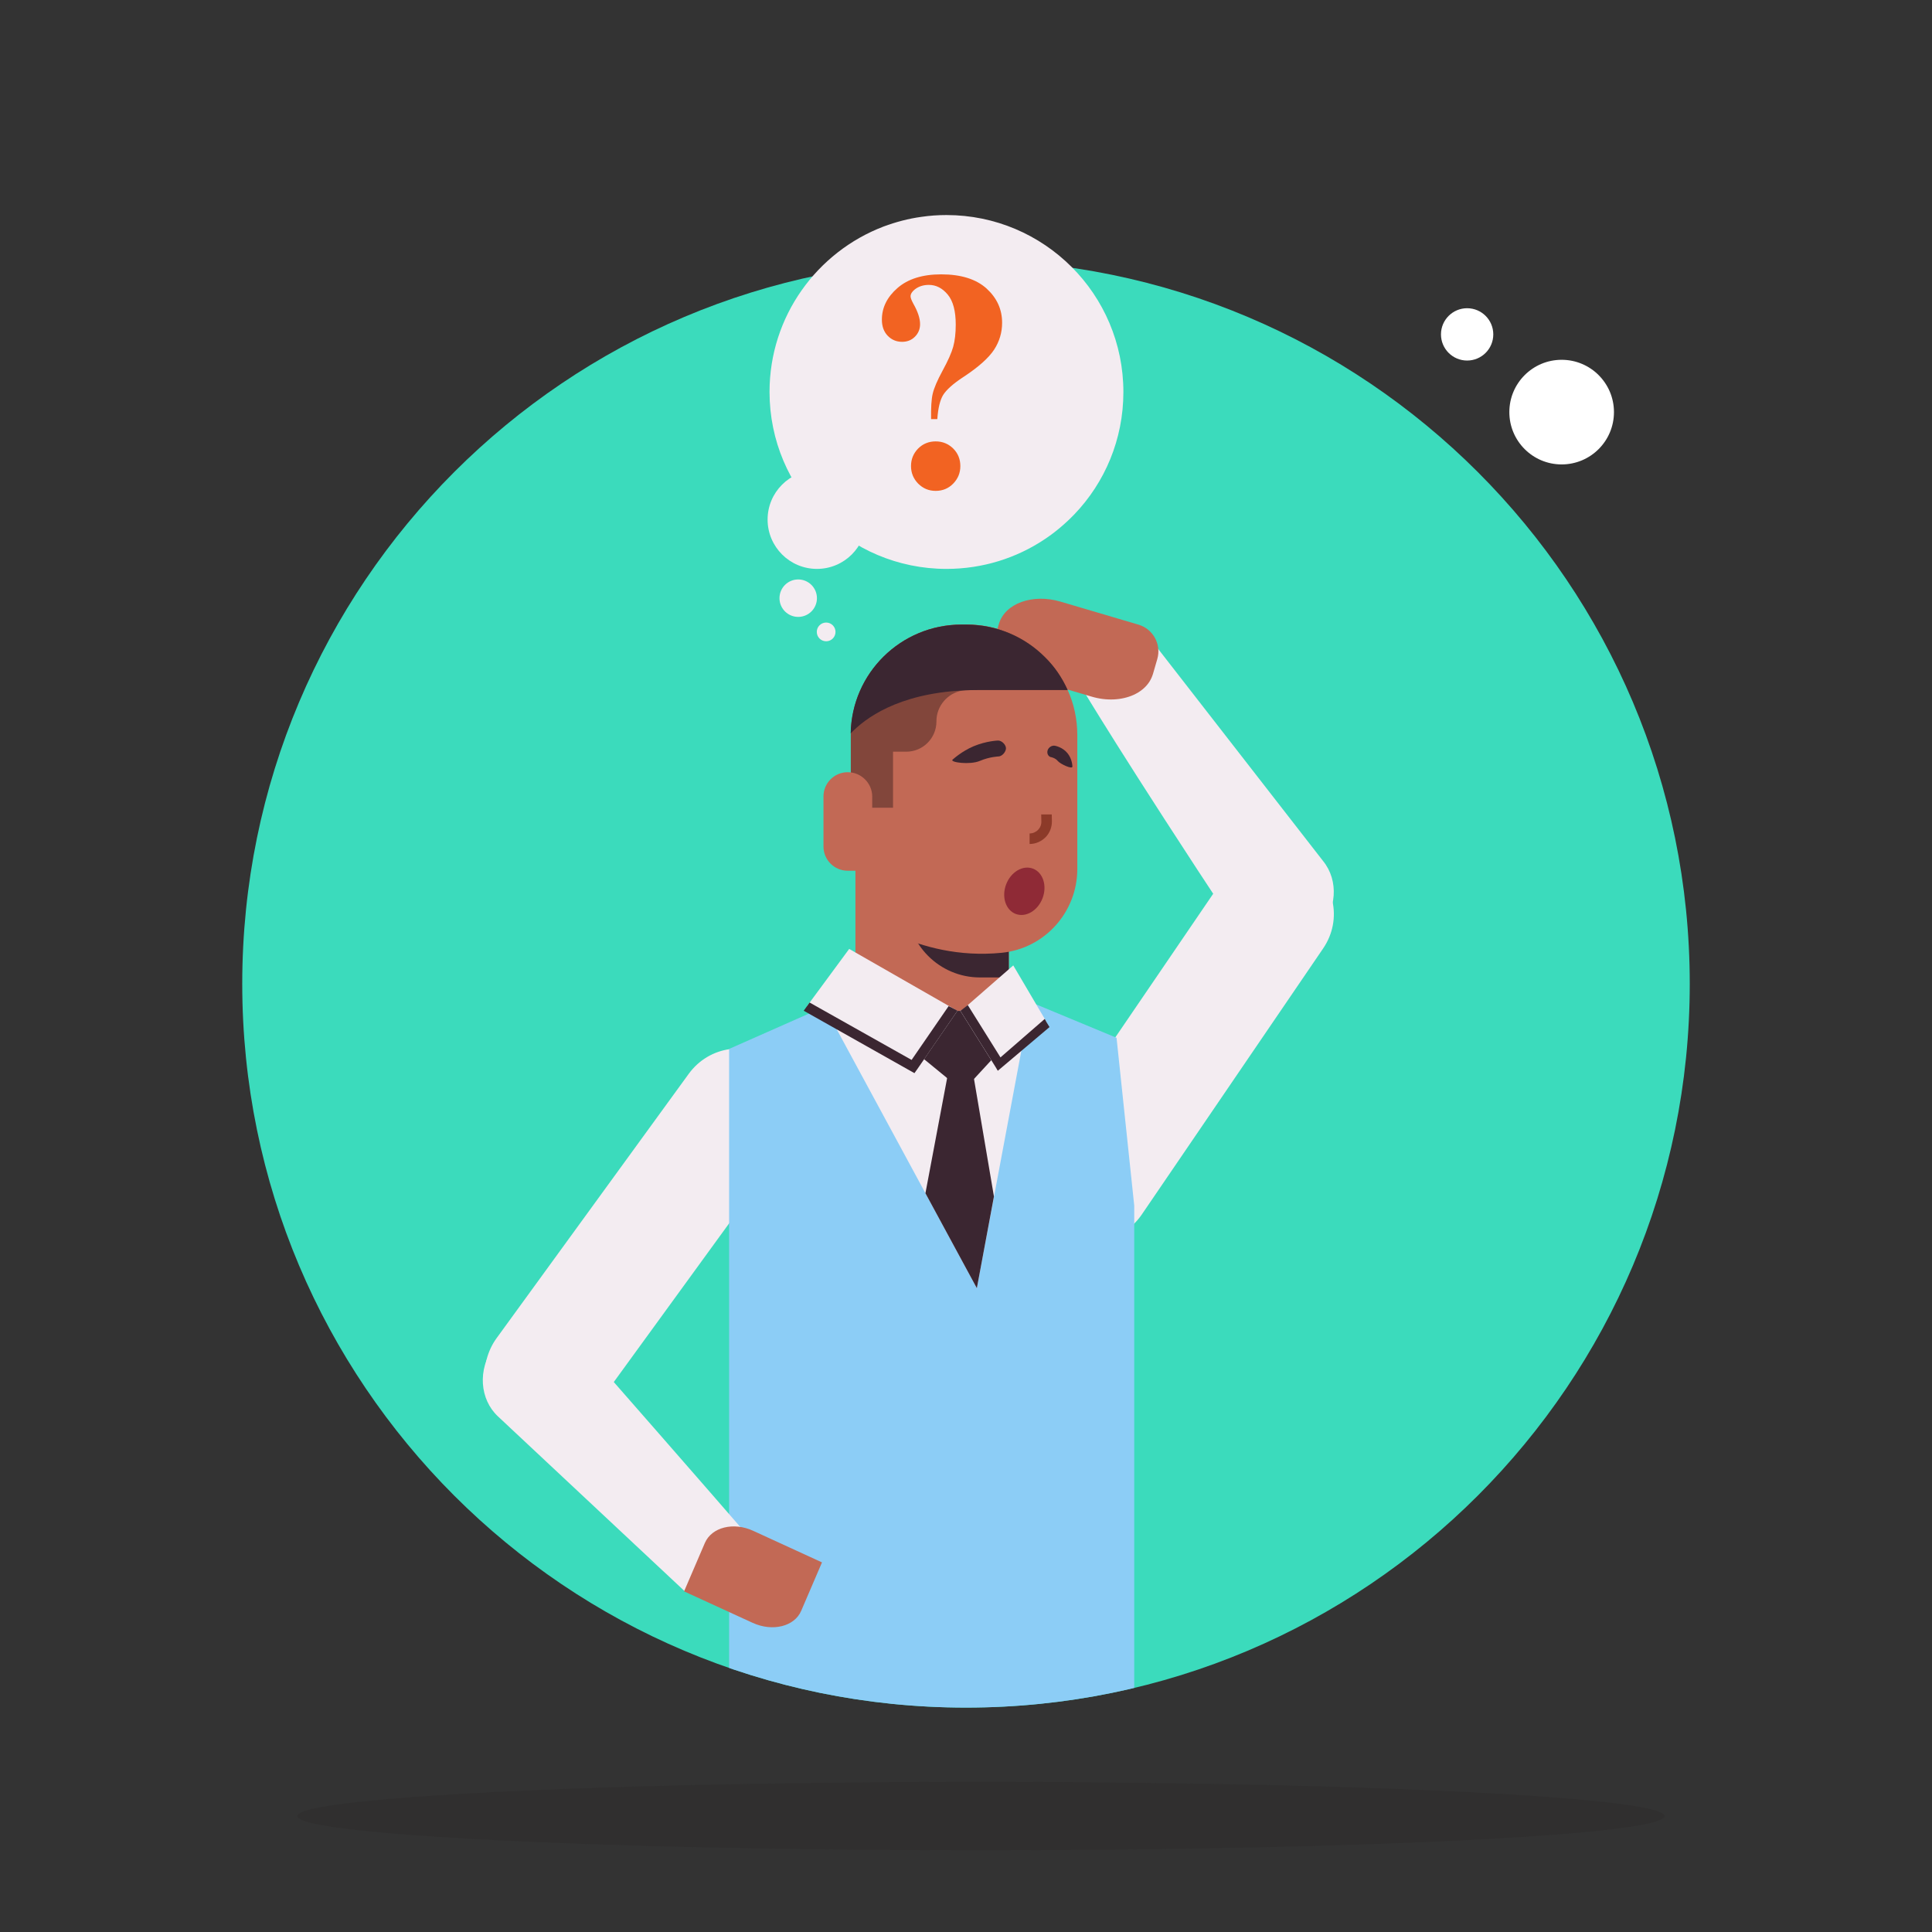
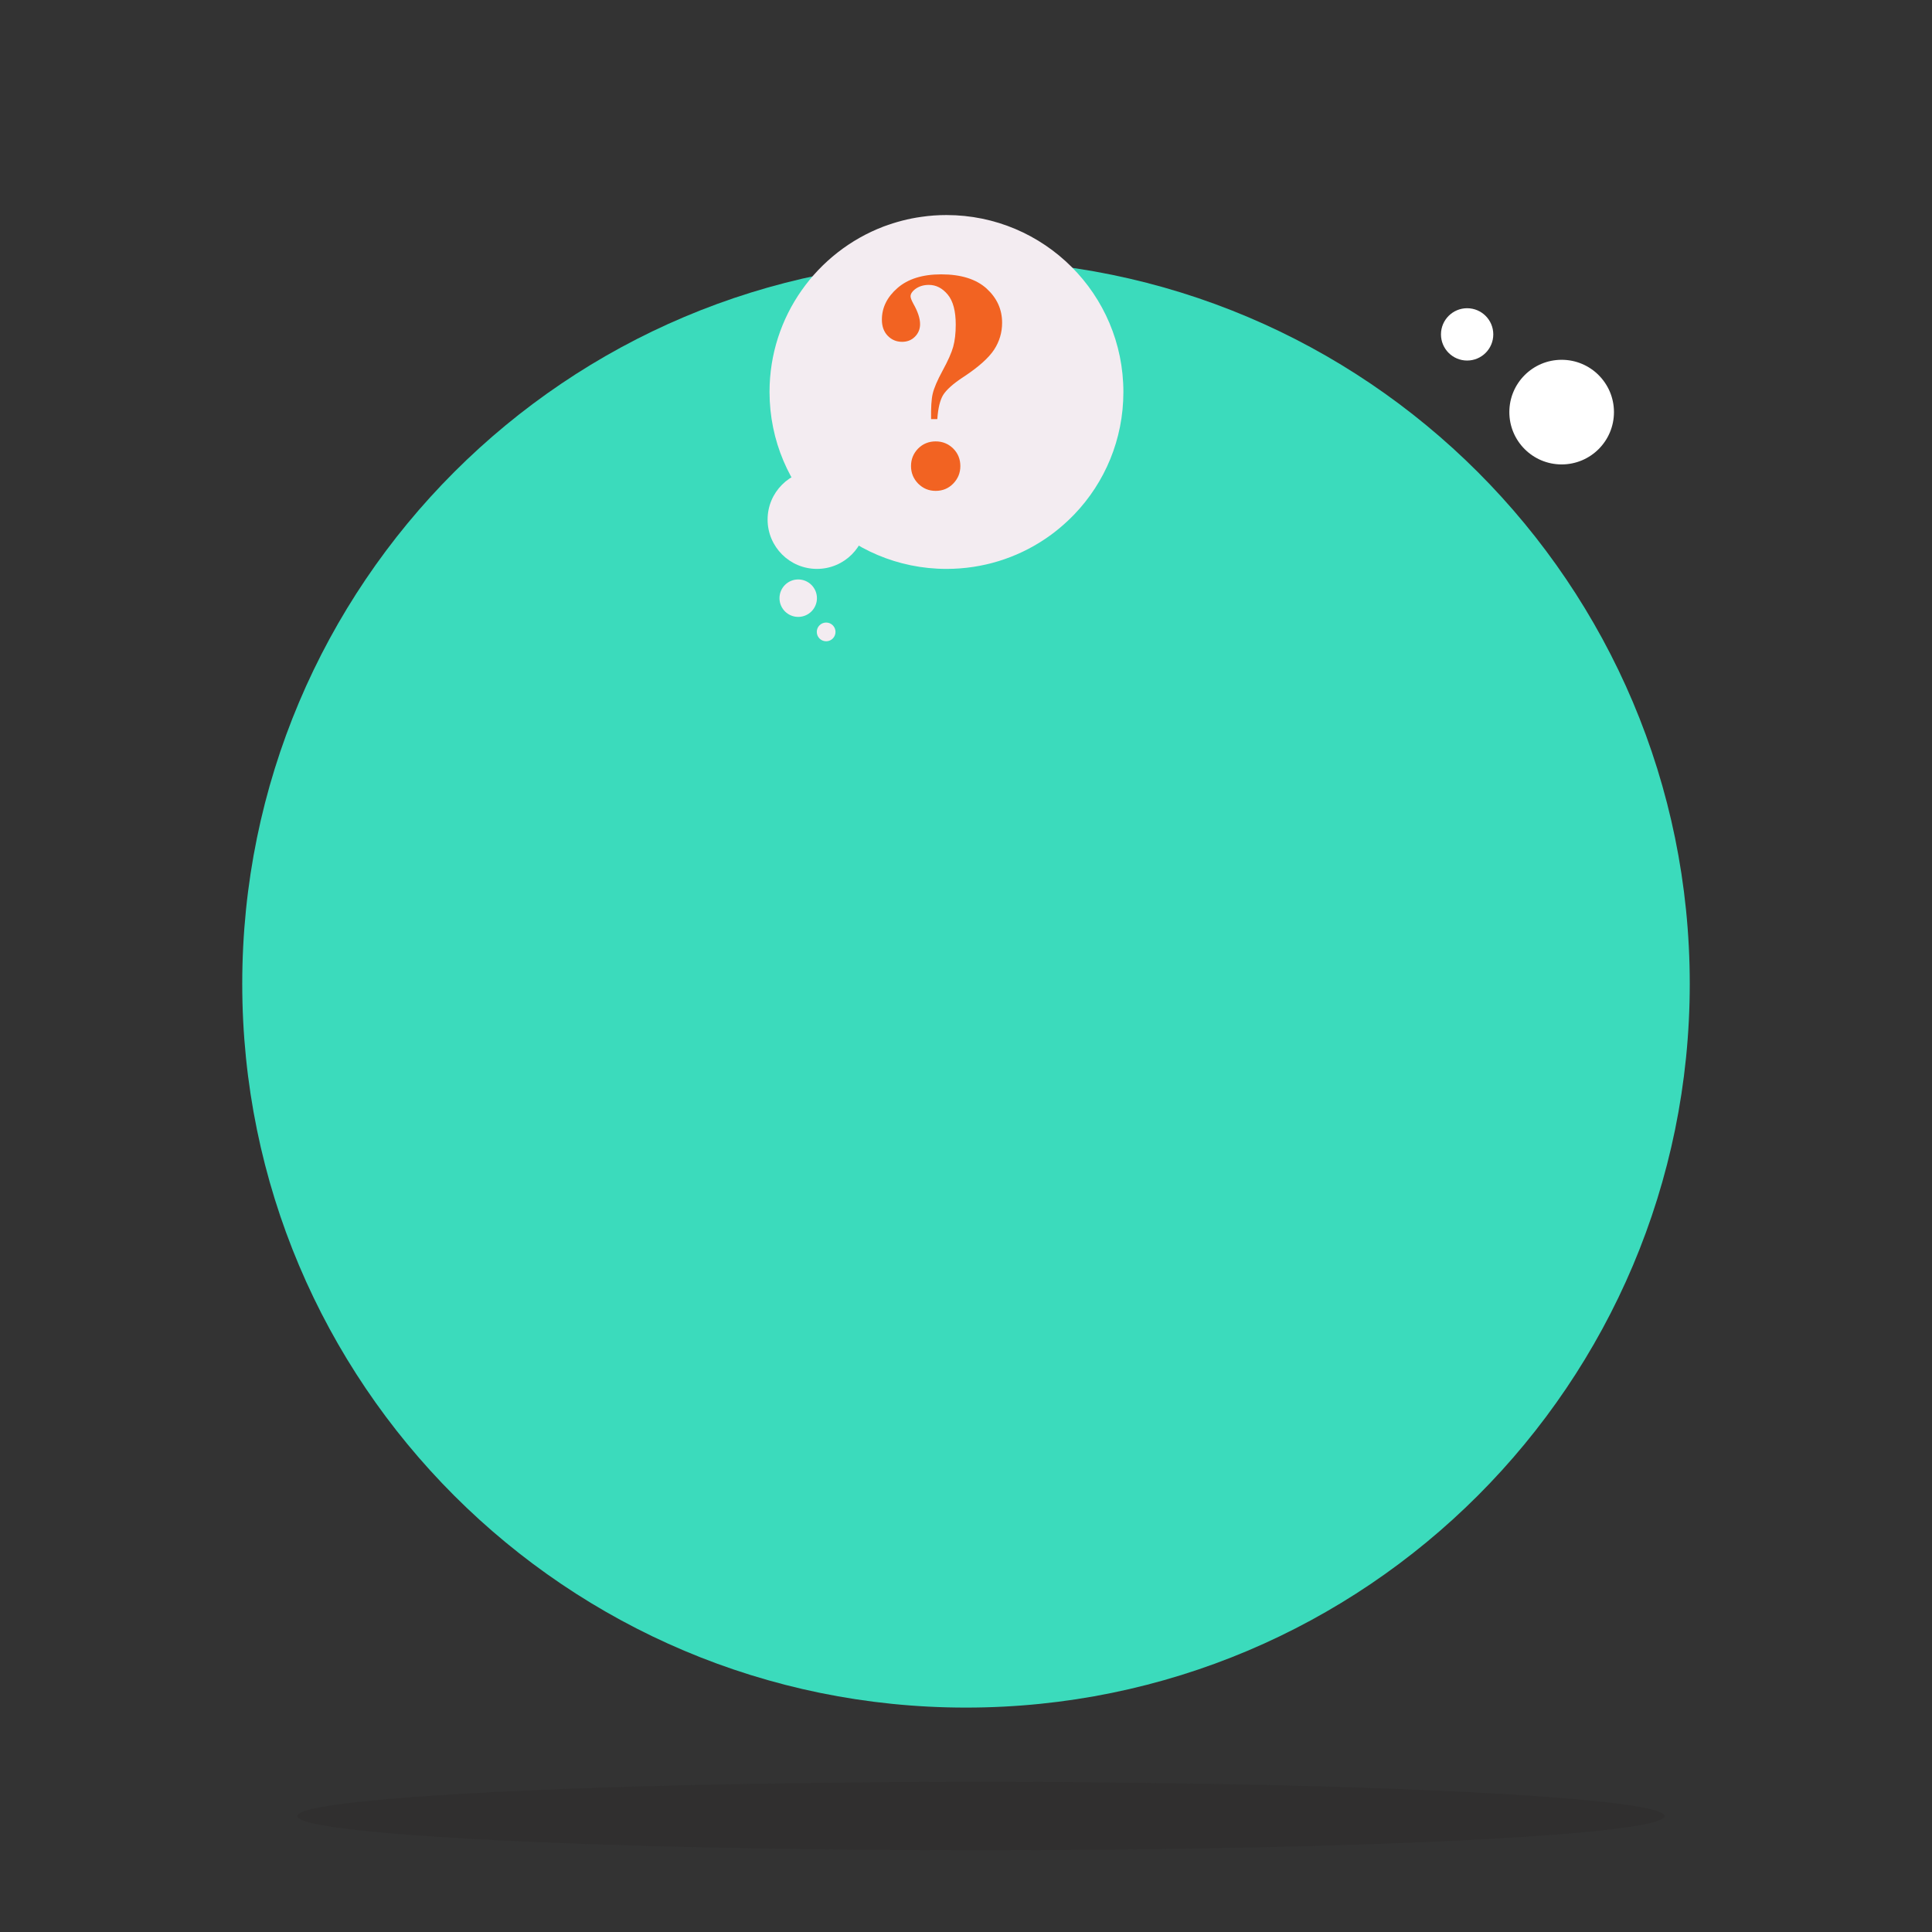
<svg xmlns="http://www.w3.org/2000/svg" enable-background="new 0 0 130 130" viewBox="0 0 130 130">
  <rect x="0" y="0" width="130" height="130" fill="#333333" stroke="none" />
  <clipPath id="a">
-     <path d="m65 17.5c26.9 0 48.7 21.8 48.7 48.7s-21.8 48.7-48.7 48.7-48.7-21.8-48.7-48.7c0-26.9 21.8-48.7 48.7-48.7z" />
+     <path d="m65 17.5c26.9 0 48.7 21.8 48.7 48.7c0-26.9 21.8-48.7 48.7-48.7z" />
  </clipPath>
  <path d="m65 17.5c26.9 0 48.7 21.8 48.7 48.7s-21.8 48.7-48.7 48.7-48.7-21.8-48.7-48.7c0-26.9 21.8-48.7 48.7-48.7z" fill="#3BDBBC" />
  <ellipse cx="66" cy="122.2" fill="#231f20" opacity=".2" rx="46" ry="2.3" />
  <circle cx="105.08" cy="27.73" fill="#fff" r="3.52" />
  <circle cx="98.72" cy="22.5" fill="#fff" r="1.76" />
  <g clip-path="url(#a)">
    <path d="m72.78 46.27 4.61-3.3 11.64 14.97c1.07 1.32.93 3.31-.33 4.67-1.63 1.75-4.35 1.66-5.56-.18-7.49-11.33-10.36-16.16-10.36-16.16z" fill="#f3ecf1" />
    <path d="m76.27 46.76c-.78.35-1.8.42-2.83.11l-7.05-2.08.82-2.8c.41-1.39 2.26-2.06 4.14-1.51l5.25 1.55c.99.29 1.56 1.33 1.27 2.32l-.29 1c-.06.19-.14.37-.25.54-.25.38-.62.67-1.06.87z" fill="#c26955" />
    <path d="m87.76 58.06c2.03 1.17 2.61 3.8 1.27 5.76l-12.2 17.9c-1.25 1.83-3.72 2.41-5.61 1.32-2.03-1.17-2.61-3.8-1.27-5.76l12.2-17.9c1.24-1.84 3.71-2.42 5.61-1.32z" fill="#f3ecf1" />
    <path d="m34.1 95.72c-1.68-1.39-1.98-3.91-.67-5.7l12.91-17.76c1.38-1.9 4.02-2.27 5.8-.8 1.68 1.39 1.98 3.91.67 5.7l-12.91 17.76c-1.39 1.91-4.02 2.27-5.8.8z" fill="#f3ecf1" />
    <path d="m67.88 66.82h-10.32l-8.5 3.76v45.4h27.26v-34.86l-1.19-11.29z" fill="#8ccdf6" />
    <path d="m55.69 68.13 10.04 18.55 3.57-19.05-4.68.39z" fill="#f3ecf1" />
    <path d="m67.88 66.82s-1.35 1.31-5.16 1.31c-3.8 0-5.16-1.31-5.16-1.31v-8.5h10.32z" fill="#c26955" />
-     <path d="m61.01 60.63h6.87v5.14h-1.94c-2.72 0-4.93-2.21-4.93-4.93z" fill="#3b2631" />
    <path d="m76.32 115.98v.01z" fill="#57515a" />
    <path d="m50.18 103.17-4.12 3.89-12.55-11.75c-1.24-1.16-1.37-3.16-.3-4.67 1.38-1.95 4.08-2.23 5.53-.57 8.94 10.2 11.44 13.1 11.44 13.1z" fill="#f3ecf1" />
    <path d="m50.65 109.2-4.62-2.12 1.4-3.26c.46-1.06 1.93-1.43 3.26-.81l4.62 2.12-1.4 3.26c-.45 1.05-1.92 1.42-3.26.81z" fill="#c26955" />
    <path d="m57.25 49.48v3.21h.34v8.61s4.02 3.39 9.82 2.81c2.89-.29 5.08-2.74 5.08-5.64v-9c0-1.09-.23-2.12-.65-3.05-.37-.83-.89-1.58-1.53-2.22-1.35-1.35-3.21-2.18-5.27-2.18h-.34c-4.11.01-7.45 3.34-7.45 7.46z" fill="#c26955" />
    <path d="m71.84 46.43s-3.43 0-6.02 0h-.71c-.11 0-.22.01-.33.03-1 .16-1.77 1.03-1.77 2.07v.02c0 1.12-.91 2.03-2.03 2.03h-.89v3.77h-2.5v-1.66h-.34v-3.21c0-.04 0-.09 0-.13.07-4.06 3.38-7.32 7.45-7.32h.34c2.05 0 3.92.83 5.27 2.18.64.63 1.15 1.38 1.53 2.22z" fill="#82463b" />
    <path d="m71.84 46.43s-3.43 0-6.02 0c-.36 0-.71.01-1.05.03-4.36.23-6.56 1.87-7.53 2.89.07-4.06 3.38-7.32 7.45-7.32h.34c2.05 0 3.92.83 5.27 2.18.65.63 1.16 1.38 1.54 2.22z" fill="#3b2631" />
    <path d="m70.77 54.8.01.44c.01.41-.14.8-.42 1.09-.29.29-.67.46-1.08.46v-.71c.22 0 .42-.09.57-.24.15-.16.23-.36.22-.58l-.01-.46z" fill="#8c3a29" />
    <path d="m65.93 51.2c.65-.28 1.26-.3 1.26-.3.25-.01.5-.32.5-.55s-.28-.53-.54-.52c-.03 0-.79.03-1.63.38-.83.35-1.4.89-1.43.91-.17.18 1.18.36 1.84.08z" fill="#3b2631" />
    <path d="m70.55 50.84c.05.06.11.1.19.11.01 0 .28.06.44.26.17.2.98.58.98.37 0-.05-.02-.53-.34-.91-.31-.38-.78-.48-.83-.49-.21-.04-.43.1-.5.31-.04.14-.01.26.06.35z" fill="#3b2631" />
    <path d="m57.04 51.96c-.9 0-1.63.73-1.63 1.63v3.37c0 .9.73 1.63 1.63 1.63h1.65v-4.99c0-.9-.74-1.64-1.65-1.64z" fill="#c26955" />
    <path d="m64.42 68.02-2.69 3.91-7.42-4.24.17-.23 2.66-3.61 6.97 3.99z" fill="#f3ecf1" />
    <path d="m64.43 68.01-.01.01-2.69 3.91-.2.28-7.45-4.2.23-.32.17-.24v.01l6.86 3.86 2.49-3.62.28.14z" fill="#3b2631" />
    <path d="m70.43 68.8-3.45 2.98-2.35-3.75.24-.17.25-.23 3.06-2.67 2.12 3.6z" fill="#f3ecf1" />
    <g fill="#3b2631">
      <path d="m70.43 68.8.19.31-3.48 2.94-.16-.27-2.35-3.75-.01-.01.5-.39 2.2 3.52 2.98-2.59z" />
-       <path d="m64.42 68.02h.2l2.08 3.32-1.91 2.07-2.61-2.14z" />
      <path d="m64 71.11-1.73 9.18 3.46 6.39 1.15-6.17-1.64-9.67z" />
    </g>
    <ellipse cx="68.88" cy="59.99" fill="#c26955" rx="2.28" ry="1.83" transform="matrix(.356 -.935 .935 .356 -11.686 103.019)" />
    <ellipse cx="68.88" cy="59.99" fill="#8f2a36" rx="1.63" ry="1.31" transform="matrix(.356 -.935 .935 .356 -11.686 103.019)" />
  </g>
  <g fill="#f3ecf1">
    <circle cx="54.97" cy="34.96" r="3.32" />
    <path d="m63.68 14.47c-.57 0-1.13.04-1.67.12-.89.12-1.74.35-2.55.65-4.49 1.71-7.68 6.05-7.68 11.13 0 6.58 5.33 11.91 11.91 11.91 2.43 0 4.7-.73 6.58-1.98.74-.49 1.41-1.06 2.02-1.69 2.05-2.14 3.3-5.04 3.3-8.23 0-6.58-5.33-11.91-11.91-11.91z" />
    <circle cx="53.71" cy="40.25" r="1.26" />
    <circle cx="55.59" cy="42.52" r=".63" />
  </g>
  <path d="m63.07 28.2h-.42c-.01-.76.02-1.33.11-1.71s.31-.9.67-1.56.6-1.2.71-1.6.17-.9.17-1.49c0-.91-.18-1.59-.54-2.02s-.78-.65-1.27-.65c-.37 0-.68.1-.94.3-.19.15-.29.31-.29.47 0 .11.07.28.2.52.3.53.44.98.44 1.35 0 .34-.12.62-.35.85s-.52.34-.86.34c-.39 0-.71-.14-.97-.41s-.39-.63-.39-1.08c0-.81.35-1.52 1.05-2.13s1.68-.92 2.94-.92c1.33 0 2.35.32 3.05.95.7.64 1.05 1.4 1.05 2.31 0 .65-.18 1.26-.54 1.81s-1.05 1.17-2.07 1.84c-.69.45-1.14.86-1.36 1.21-.21.35-.34.89-.39 1.62zm-.11 1.5c.46 0 .85.16 1.18.48.32.32.48.72.48 1.18s-.16.85-.48 1.18-.72.49-1.18.49-.85-.16-1.18-.49c-.32-.33-.48-.72-.48-1.18s.16-.85.48-1.18c.32-.32.72-.48 1.18-.48z" fill="#f26322" />
</svg>